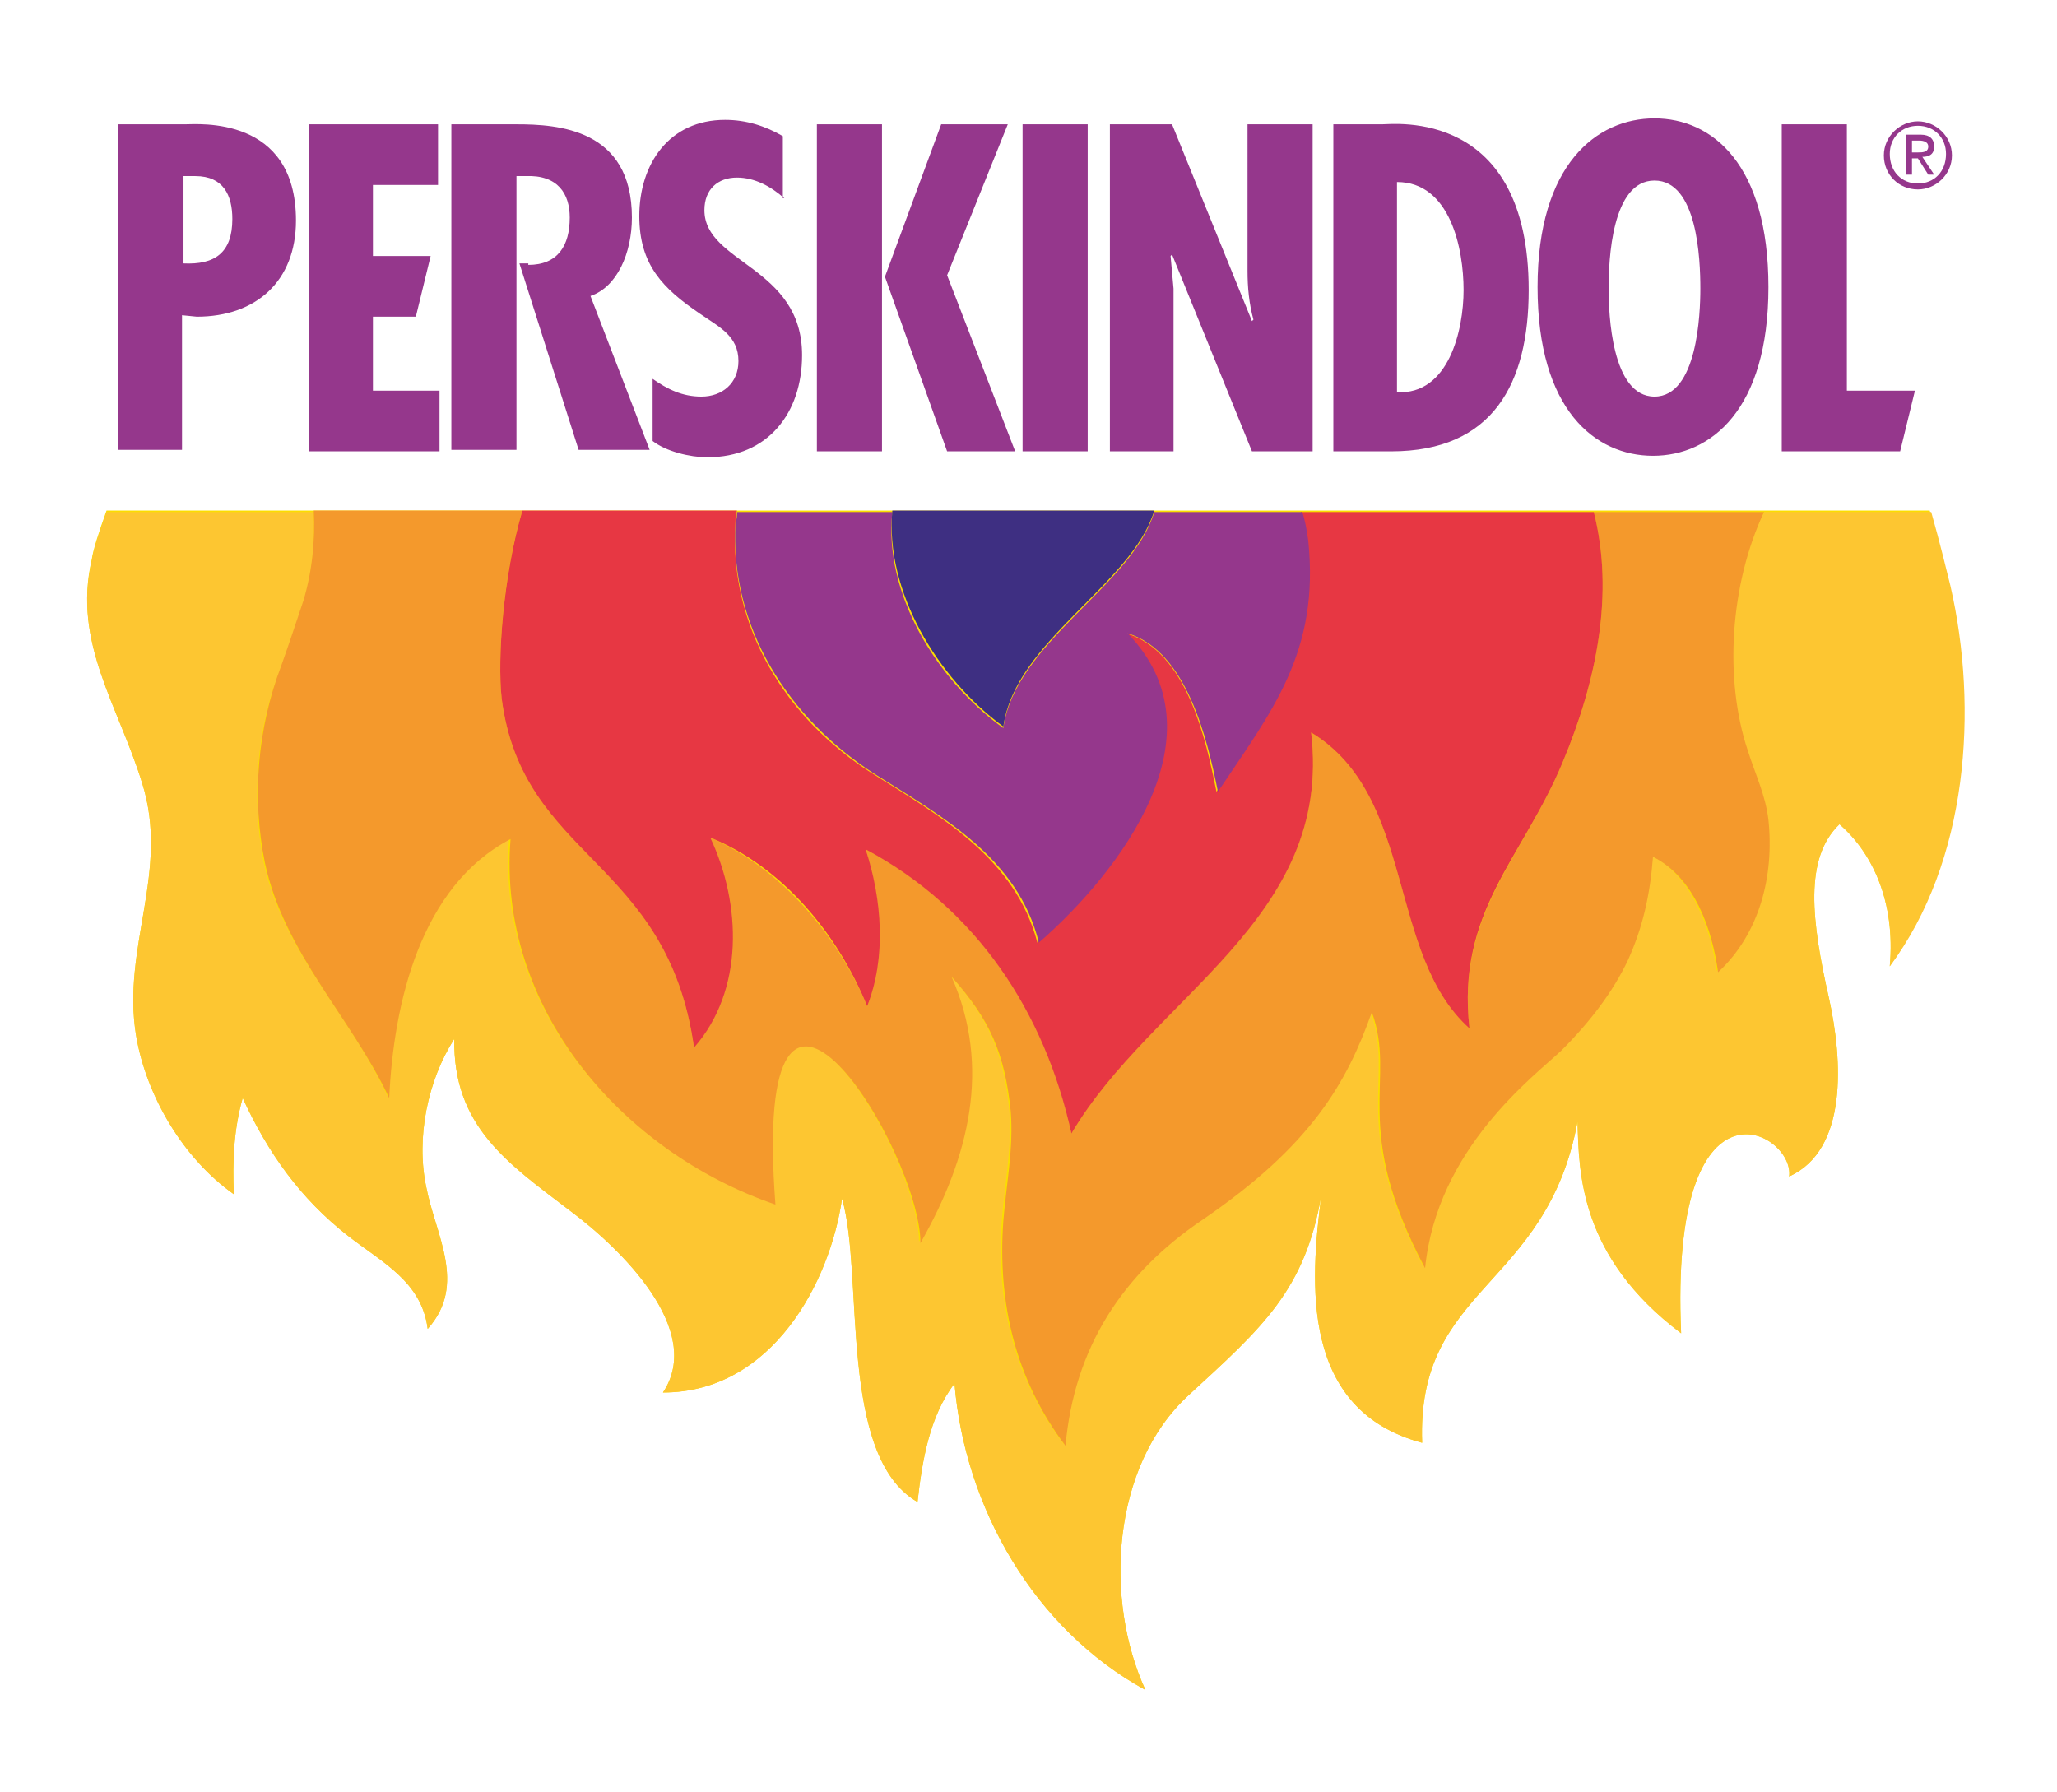
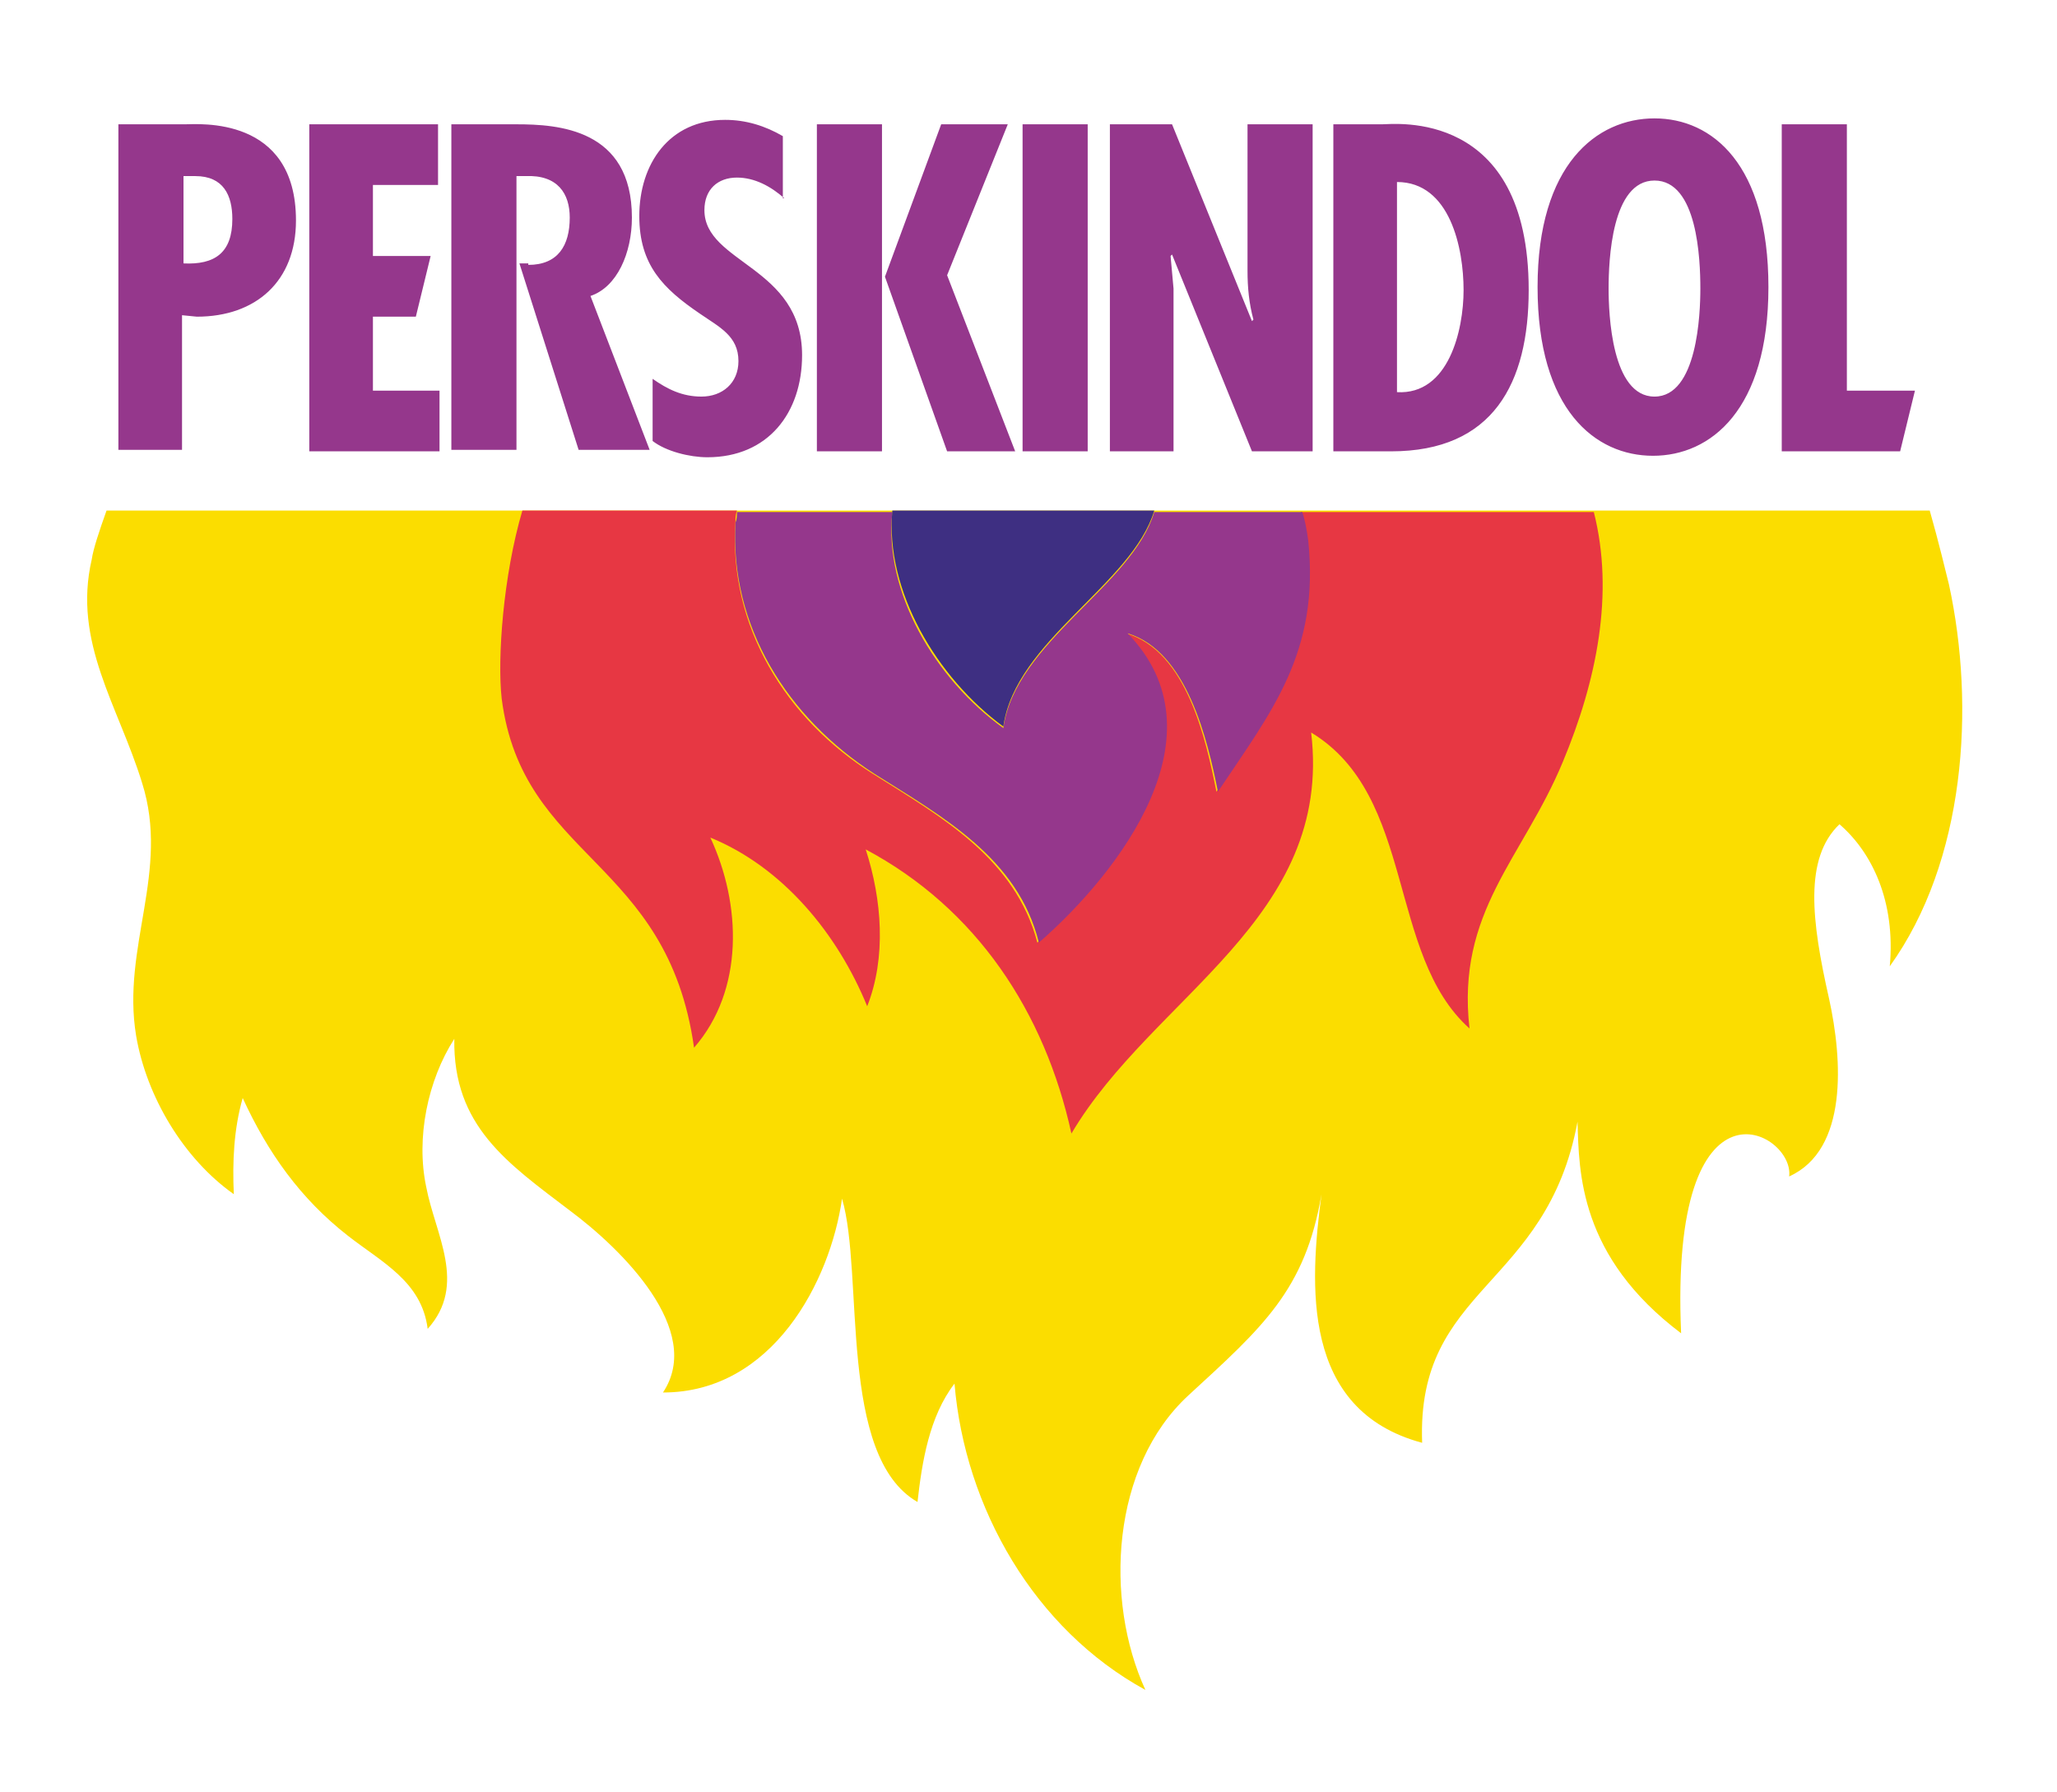
<svg xmlns="http://www.w3.org/2000/svg" xmlns:xlink="http://www.w3.org/1999/xlink" id="Layer_1" x="0px" y="0px" viewBox="0 0 139 121.1" style="enable-background:new 0 0 139 121.1;" xml:space="preserve">
  <style type="text/css">	.st0{clip-path:url(#SVGID_00000085217458278658228250000001048135573095038869_);fill:#FBDD00;}	.st1{clip-path:url(#SVGID_00000085217458278658228250000001048135573095038869_);fill:#95378C;}	.st2{clip-path:url(#SVGID_00000085217458278658228250000001048135573095038869_);fill:#FDC631;}	.st3{clip-path:url(#SVGID_00000085217458278658228250000001048135573095038869_);fill:#F4992C;}	.st4{clip-path:url(#SVGID_00000085217458278658228250000001048135573095038869_);fill:#E73743;}	.st5{clip-path:url(#SVGID_00000085217458278658228250000001048135573095038869_);fill:#3E2F82;}</style>
  <g>
    <defs>
      <rect id="SVGID_1_" width="139" height="121.1" />
    </defs>
    <clipPath id="SVGID_00000093157963330132318860000001937205649904457384_">
      <use xlink:href="#SVGID_1_" style="overflow:visible;" />
    </clipPath>
    <path style="clip-path:url(#SVGID_00000093157963330132318860000001937205649904457384_);fill:#FBDD00;" d="M131.7,39.5  c-0.2-0.8-0.7-2.9-1.3-5h-11.3h-11.5H87.9H78H60.3H49.8H35.3H21.2h-14c-0.5,1.4-0.9,2.6-1,3.3C4.9,43.4,8,47.7,9.6,52.9  c1.9,6-1.4,11.1-0.4,17.1c0.7,4.1,3.2,8.3,6.6,10.7c-0.1-2.2,0-4.4,0.6-6.5c1.7,3.7,3.9,6.8,7.1,9.3c2.3,1.8,5,3.1,5.4,6.3  c2.7-3,0.5-6.4-0.1-9.6c-0.7-3.3,0.1-7.2,1.9-10c-0.1,5.9,3.6,8.4,7.8,11.6c3.5,2.6,9.1,8.1,6.3,12.3c7.4,0,11.3-7.5,12.1-13.1  c1.5,5.1-0.3,17.4,5.1,20.5c0.3-2.7,0.8-5.8,2.5-8c0.7,8.4,5.4,16.6,12.9,20.7c-2.8-6.1-2.3-15.1,2.9-19.9c5-4.6,7.9-7.1,9-13.6  c-0.8,6.1-1.4,14.6,6.8,16.8c-0.4-10.6,8.4-10.4,10.5-21.7c0.1,3.4,0.1,9.1,7,14.3c-0.8-18.3,7.7-13.6,7.3-10.6  c4-1.8,3.6-7.9,2.7-12c-1.2-5.3-1.7-9.5,0.7-11.8c2.2,1.9,3.8,5.2,3.4,9.6C132.8,58.2,133.5,47.8,131.7,39.5" />
-     <path style="clip-path:url(#SVGID_00000093157963330132318860000001937205649904457384_);fill:#95378C;" d="M130.7,9.9  c0-0.5-0.3-0.8-0.9-0.8h-1v2.7h0.4v-1.1h0.4l0.7,1.1h0.4l-0.8-1.2C130.4,10.6,130.7,10.4,130.7,9.9 M129.6,10.3h-0.4V9.5h0.5  c0.3,0,0.6,0.1,0.6,0.4C130.3,10.3,129.9,10.3,129.6,10.3" />
-     <path style="clip-path:url(#SVGID_00000093157963330132318860000001937205649904457384_);fill:#95378C;" d="M129.6,8.2  c-1.2,0-2.3,1-2.3,2.3c0,1.3,1,2.3,2.3,2.3c1.2,0,2.3-1,2.3-2.3C131.9,9.2,130.8,8.2,129.6,8.2 M129.6,12.4c-1.1,0-1.9-0.8-1.9-2  c0-1.1,0.8-1.9,1.9-1.9c1.1,0,1.9,0.8,1.9,1.9C131.5,11.6,130.7,12.4,129.6,12.4" />
    <path style="clip-path:url(#SVGID_00000093157963330132318860000001937205649904457384_);fill:#95378C;" d="M8,30.5V8.4h4.5  c0.9,0,7.5-0.6,7.5,6.5c0,4.1-2.7,6.5-6.7,6.5l-1-0.1v9.1H8z M12.4,17.8c2.1,0.1,3.3-0.7,3.3-3c0-1.6-0.6-2.9-2.5-2.9h-0.8V17.8z   M29.6,8.4v4.1h-4.4v4.8h3.9l-1,4.1h-2.9v5h4.5v4.1h-8.8V8.4H29.6z M35.7,17.9c2,0,2.8-1.3,2.8-3.2c0-1.6-0.8-2.9-3-2.8h-0.6v5.9  v2.4v10.2h-4.4V8.4h4.4c2.8,0,7.8,0.3,7.8,6.3c0,2.4-1,4.7-2.8,5.3l4,10.4h-4.8l-4-12.6H35.7z M53,13.4c-0.9-0.8-2-1.4-3.2-1.4  c-1.3,0-2.2,0.8-2.2,2.2c0,3.6,6.6,3.8,6.6,9.8c0,3.9-2.3,6.9-6.4,6.9c-1.2,0-2.8-0.4-3.7-1.1v-4.2c1,0.7,2,1.2,3.3,1.2  c1.4,0,2.5-0.9,2.5-2.4c0-1.7-1.3-2.3-2.6-3.2c-2.5-1.7-4.1-3.3-4.1-6.6c0-3.5,2-6.5,5.8-6.5c1.4,0,2.7,0.4,3.9,1.1V13.4z   M59.6,30.5h-4.4V8.4h4.4V30.5z M59.8,18.7l3.8-10.3h4.5L64,18.6l4.6,11.9H64L59.8,18.7z M73.5,30.5h-4.4V8.4h4.4V30.5z M79.2,8.4  l5.4,13.3l0.1-0.1c-0.3-1.1-0.4-2.2-0.4-3.3V8.4h4.4v22.1h-4.1l-5.4-13.3l-0.1,0.1l0.2,2.2l0,0.9v10.1H75V8.4H79.2z M90.1,30.5V8.4  h3.3c0.8,0,9.9-1.1,9.9,11.2c0,6.3-2.4,10.9-9.3,10.9H90.1z M98.9,19.6c0-2.8-0.9-7.3-4.5-7.3v14.2C97.9,26.7,98.9,22.3,98.9,19.6   M119.5,19.4c0,8.3-3.9,11.4-7.8,11.4c-3.9,0-7.8-3.1-7.8-11.4S107.9,8,111.8,8C115.7,8,119.5,11.1,119.5,19.4 M111.8,26.8  c2.9,0,3.1-5.6,3.1-7.3c0-2-0.2-7.3-3.1-7.3c-2.9,0-3.1,5.4-3.1,7.3C108.7,21.2,108.9,26.8,111.8,26.8 M124.8,8.4v18h4.6l-1,4.1h-8  V8.4H124.8z" />
-     <path style="clip-path:url(#SVGID_00000093157963330132318860000001937205649904457384_);fill:#FDC631;" d="M118,50.6  c0.5,1.6,1.2,3,1.4,4.7c0.4,3.8-0.6,7.7-3.4,10.3c-0.4-2.9-1.7-6.4-4.4-7.8c-0.1,2.6-0.7,4.9-1.7,7c-1,2.1-2.5,4.1-4.5,6.1  c-1.7,1.7-8.4,6.6-9.2,14.7c-5.1-9.6-1.9-12.7-3.6-17.3c-1.7,4.8-4.1,9.1-11.4,14c-5.5,3.7-8.7,8.7-9.3,15.3  c-3.4-4.5-4.6-9.6-4.2-15.2c0.2-2.5,0.7-4.9,0.5-7.4c-0.4-3.9-1.4-6.2-4-9.1c2.7,6.2,1.2,12.2-2.1,18c0-6.2-11.5-25-9.8-2.6  c-10.5-3.6-18.8-13.4-17.9-24.7c-6.1,3.3-7.9,11.1-8.2,17.5c-2.6-5.6-7.1-9.8-8.4-15.9C17,54,17.3,49.2,19,45.1  c0.6-1.5,1.1-2.9,1.5-4.4c0.6-2,0.8-4.1,0.7-6.1h-14c-0.5,1.4-0.9,2.6-1,3.3C4.9,43.4,8,47.7,9.6,52.9c1.9,6-1.4,11.1-0.4,17.1  c0.7,4.1,3.2,8.3,6.6,10.7c-0.1-2.2,0-4.4,0.6-6.5c1.7,3.7,3.9,6.8,7.1,9.3c2.3,1.8,5,3.1,5.4,6.3c2.7-3,0.5-6.4-0.1-9.6  c-0.7-3.3,0.1-7.2,1.9-10c-0.1,5.9,3.6,8.4,7.8,11.6c3.5,2.6,9.1,8.1,6.3,12.3c7.4,0,11.3-7.5,12.1-13.1c1.5,5.1-0.3,17.4,5.1,20.5  c0.3-2.7,0.8-5.8,2.5-8c0.7,8.4,5.4,16.6,12.9,20.7c-2.8-6.1-2.3-15.1,2.9-19.9c5-4.6,7.9-7.1,9-13.6c-0.8,6.1-1.4,14.6,6.8,16.8  c-0.4-10.6,8.4-10.4,10.5-21.7c0.1,3.4,0.1,9.1,7,14.3c-0.8-18.3,7.7-13.6,7.3-10.6c4-1.8,3.6-7.9,2.7-12  c-1.2-5.3-1.7-9.5,0.7-11.8c2.2,1.9,3.8,5.2,3.4,9.6c5.3-7.1,6-17.4,4.1-25.7c-0.2-0.8-0.7-2.9-1.3-5h-11.3  C116.8,39.4,116.4,45.8,118,50.6" />
-     <path style="clip-path:url(#SVGID_00000093157963330132318860000001937205649904457384_);fill:#F4992C;" d="M20.5,40.6  c-0.5,1.5-1,3-1.5,4.4c-1.6,4.2-2,8.9-1.1,13.3c1.3,6.1,5.8,10.4,8.4,15.9c0.3-6.4,2.1-14.3,8.2-17.5c-0.9,11.3,7.4,21.1,17.9,24.7  c-1.7-22.4,9.8-3.6,9.8,2.6c3.3-5.8,4.8-11.9,2.1-18c2.6,2.9,3.6,5.2,4,9.1c0.2,2.5-0.3,4.9-0.5,7.4c-0.4,5.5,0.8,10.7,4.2,15.2  c0.6-6.6,3.8-11.6,9.3-15.3c7.3-5,9.7-9.2,11.4-14c1.7,4.6-1.5,7.7,3.6,17.3c0.8-8.1,7.4-13,9.2-14.7c2-2,3.5-4,4.5-6.1  c1-2.2,1.5-4.4,1.7-7c2.8,1.4,4,4.9,4.4,7.8c2.8-2.6,3.8-6.5,3.4-10.3c-0.2-1.7-0.9-3.1-1.4-4.7c-1.6-4.8-1.2-11.2,1.1-16.1h-11.5  c1.4,5.5,0.2,11.4-2.1,16.9c-2.7,6.5-7.2,10.2-6.3,18c-5.6-5-3.6-15.7-10.7-20C90.1,62,77.9,67.3,72.4,76.6  c-1.7-8.2-6.3-15.2-13.9-19.2c1,3.3,1.4,7.2,0.1,10.6c-2-4.8-5.8-9.3-10.6-11.4c2,4.5,2.2,10.3-1.1,14.2  c-1.8-12.8-11.6-12.7-13-23.6c-0.3-2.7,0.1-8.4,1.4-12.7H21.2C21.3,36.5,21.1,38.6,20.5,40.6" />
    <path style="clip-path:url(#SVGID_00000093157963330132318860000001937205649904457384_);fill:#E73743;" d="M33.9,47.2  c1.4,10.9,11.2,10.8,13,23.6c3.4-3.9,3.2-9.7,1.1-14.2c4.9,2,8.6,6.5,10.6,11.4c1.3-3.3,1-7.2-0.1-10.6c7.5,4,12.1,11,13.9,19.2  c5.5-9.3,17.7-14.5,16.2-27.1c7.1,4.3,5.1,15,10.7,20c-0.9-7.9,3.6-11.5,6.3-18c2.3-5.5,3.5-11.4,2.1-16.9H87.9  c0.2,0.6,0.3,1.3,0.4,1.9c0.8,7.6-2.4,11.6-6.1,17c-0.7-3.5-2-9.5-6.1-10.7c6.6,6.7-0.5,16.1-6,20.9c-1.5-5.7-6.5-8.5-11.1-11.4  c-5.9-3.7-9.8-10-9.3-17.1c0-0.2,0-0.4,0.1-0.7H35.3C34,38.9,33.6,44.5,33.9,47.2" />
    <path style="clip-path:url(#SVGID_00000093157963330132318860000001937205649904457384_);fill:#95378C;" d="M59.1,52.3  c4.6,2.9,9.7,5.7,11.1,11.4c5.5-4.8,12.6-14.1,6-20.9c4,1.2,5.4,7.2,6.1,10.7c3.6-5.4,6.9-9.4,6.1-17c-0.1-0.7-0.2-1.3-0.4-1.9H78  c-1.5,5-9.4,8.8-10.2,14.6c-4.6-3.3-8.1-9.2-7.5-14.6H49.8c0,0.2,0,0.5-0.1,0.7C49.3,42.3,53.2,48.5,59.1,52.3" />
    <path style="clip-path:url(#SVGID_00000093157963330132318860000001937205649904457384_);fill:#3E2F82;" d="M67.8,49.1  c0.8-5.8,8.7-9.6,10.2-14.6H60.3C59.8,39.9,63.3,45.8,67.8,49.1" />
  </g>
</svg>